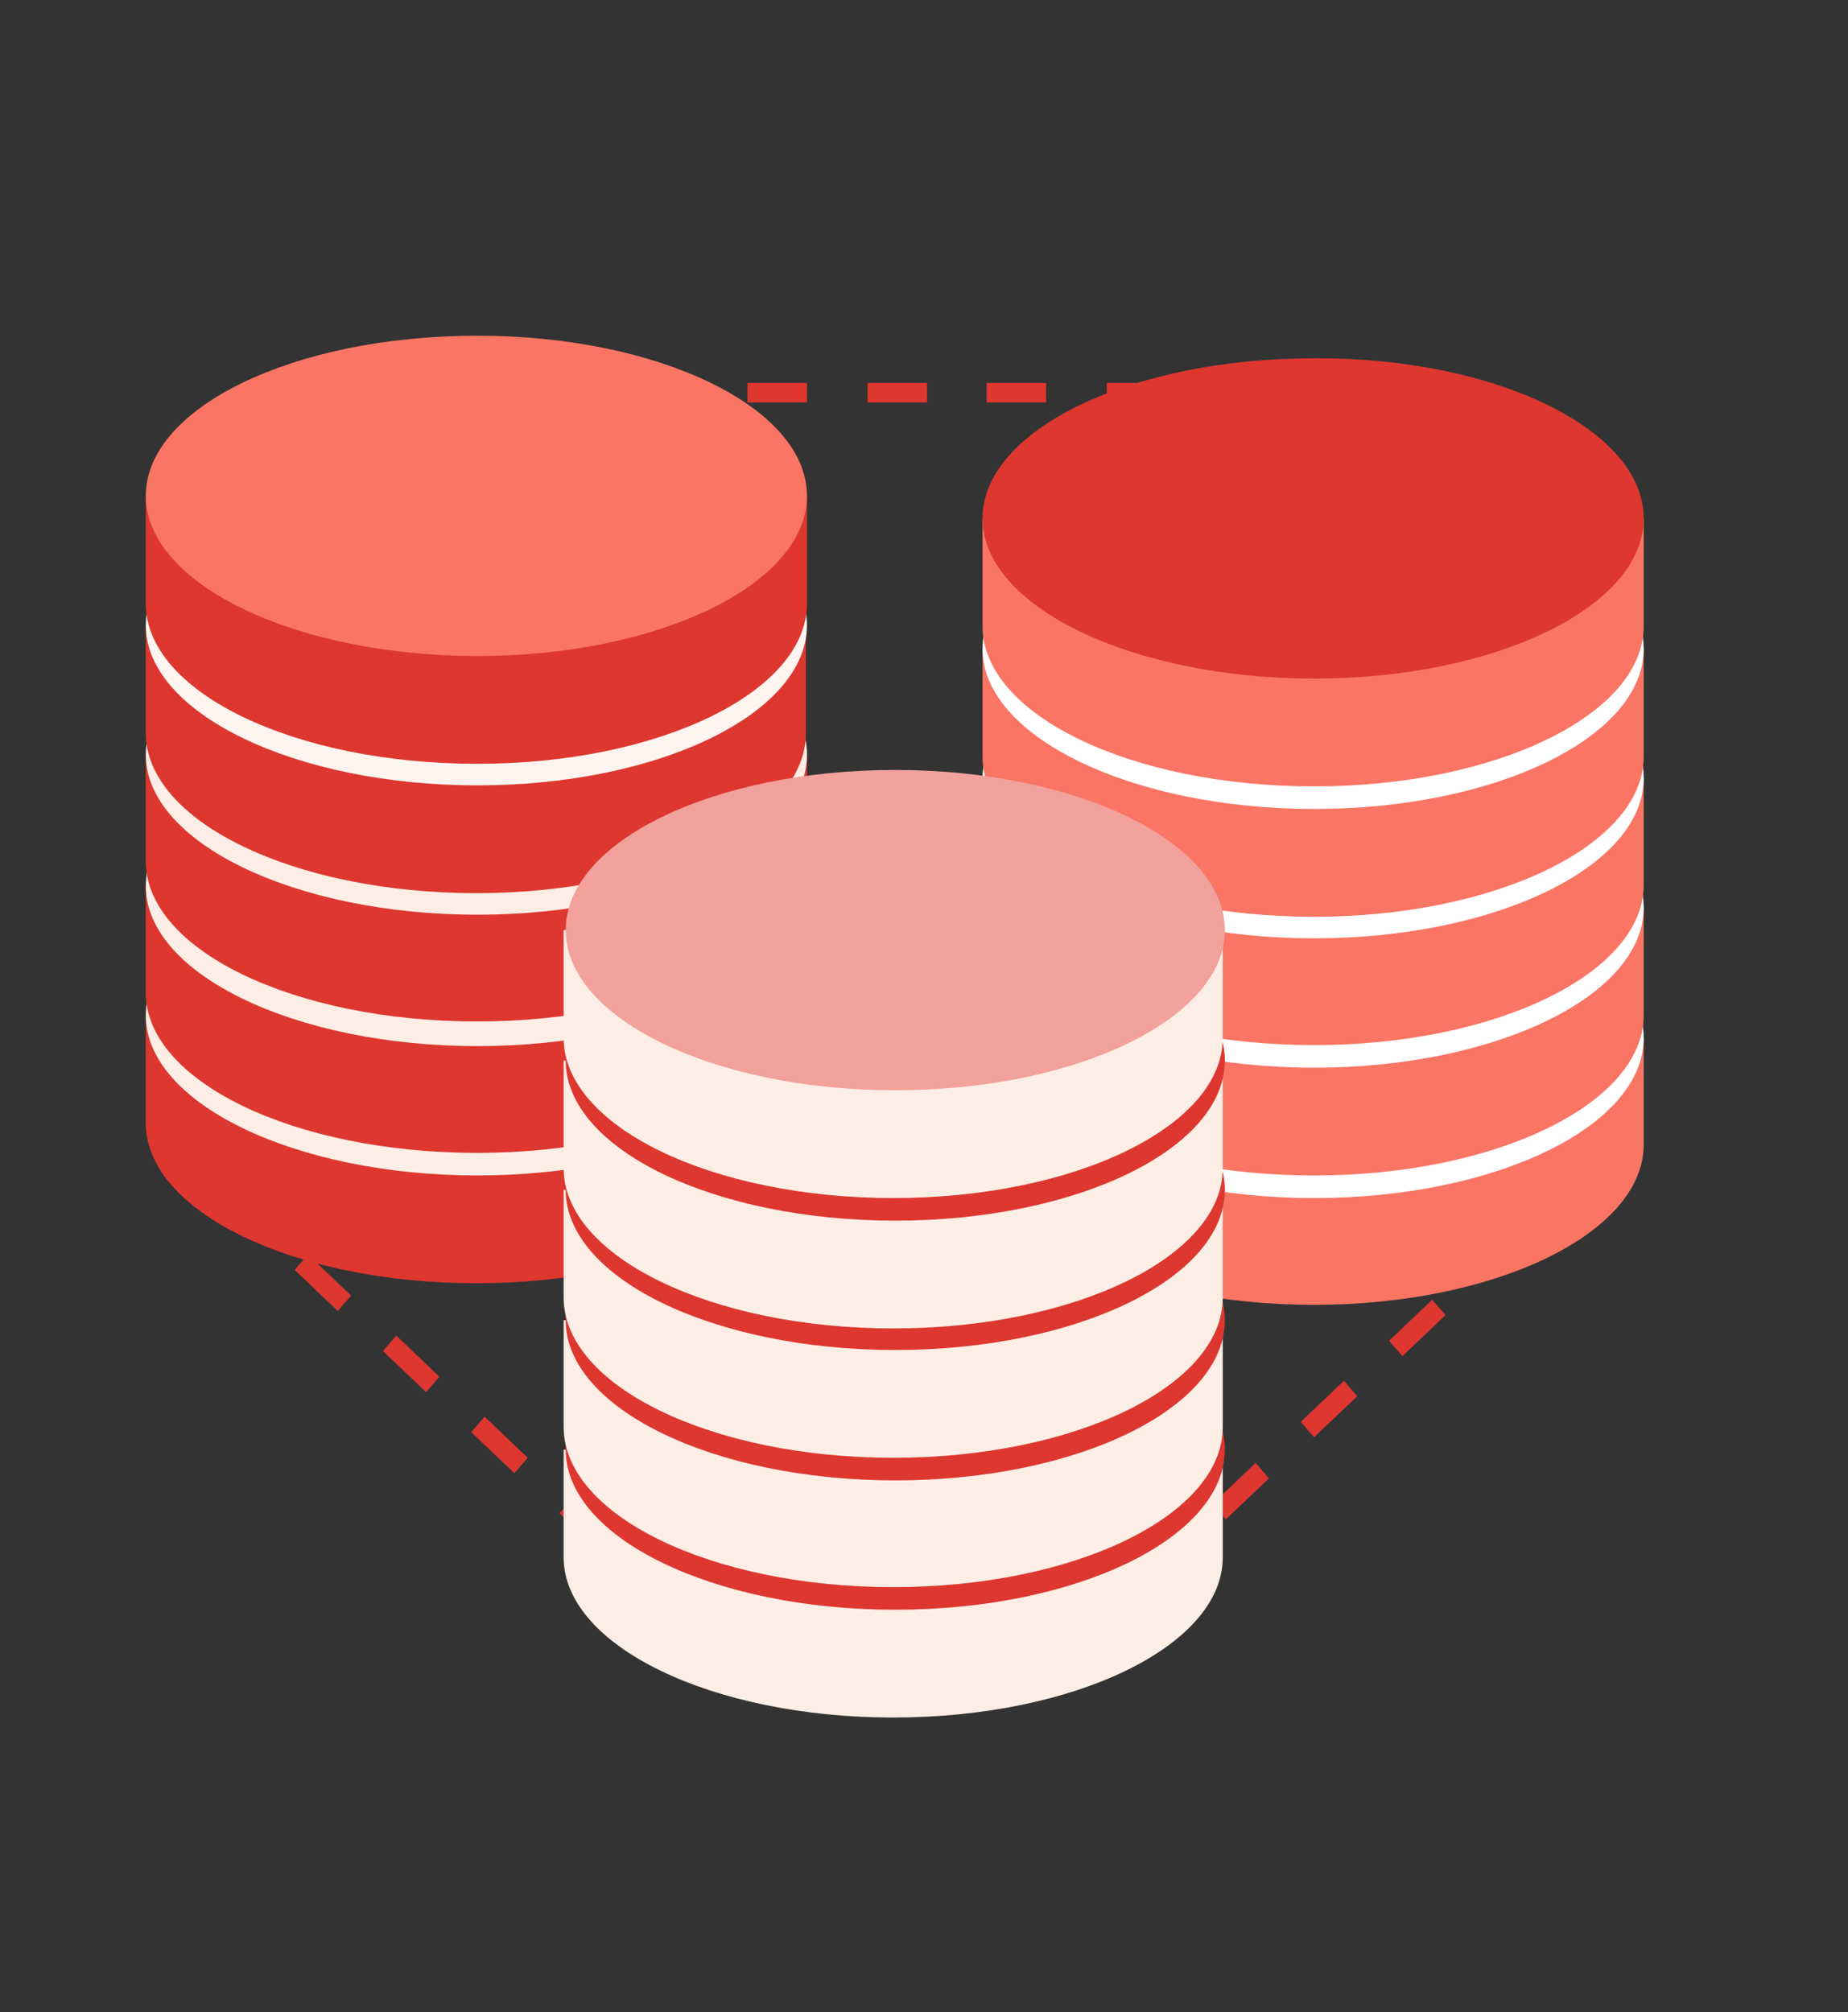
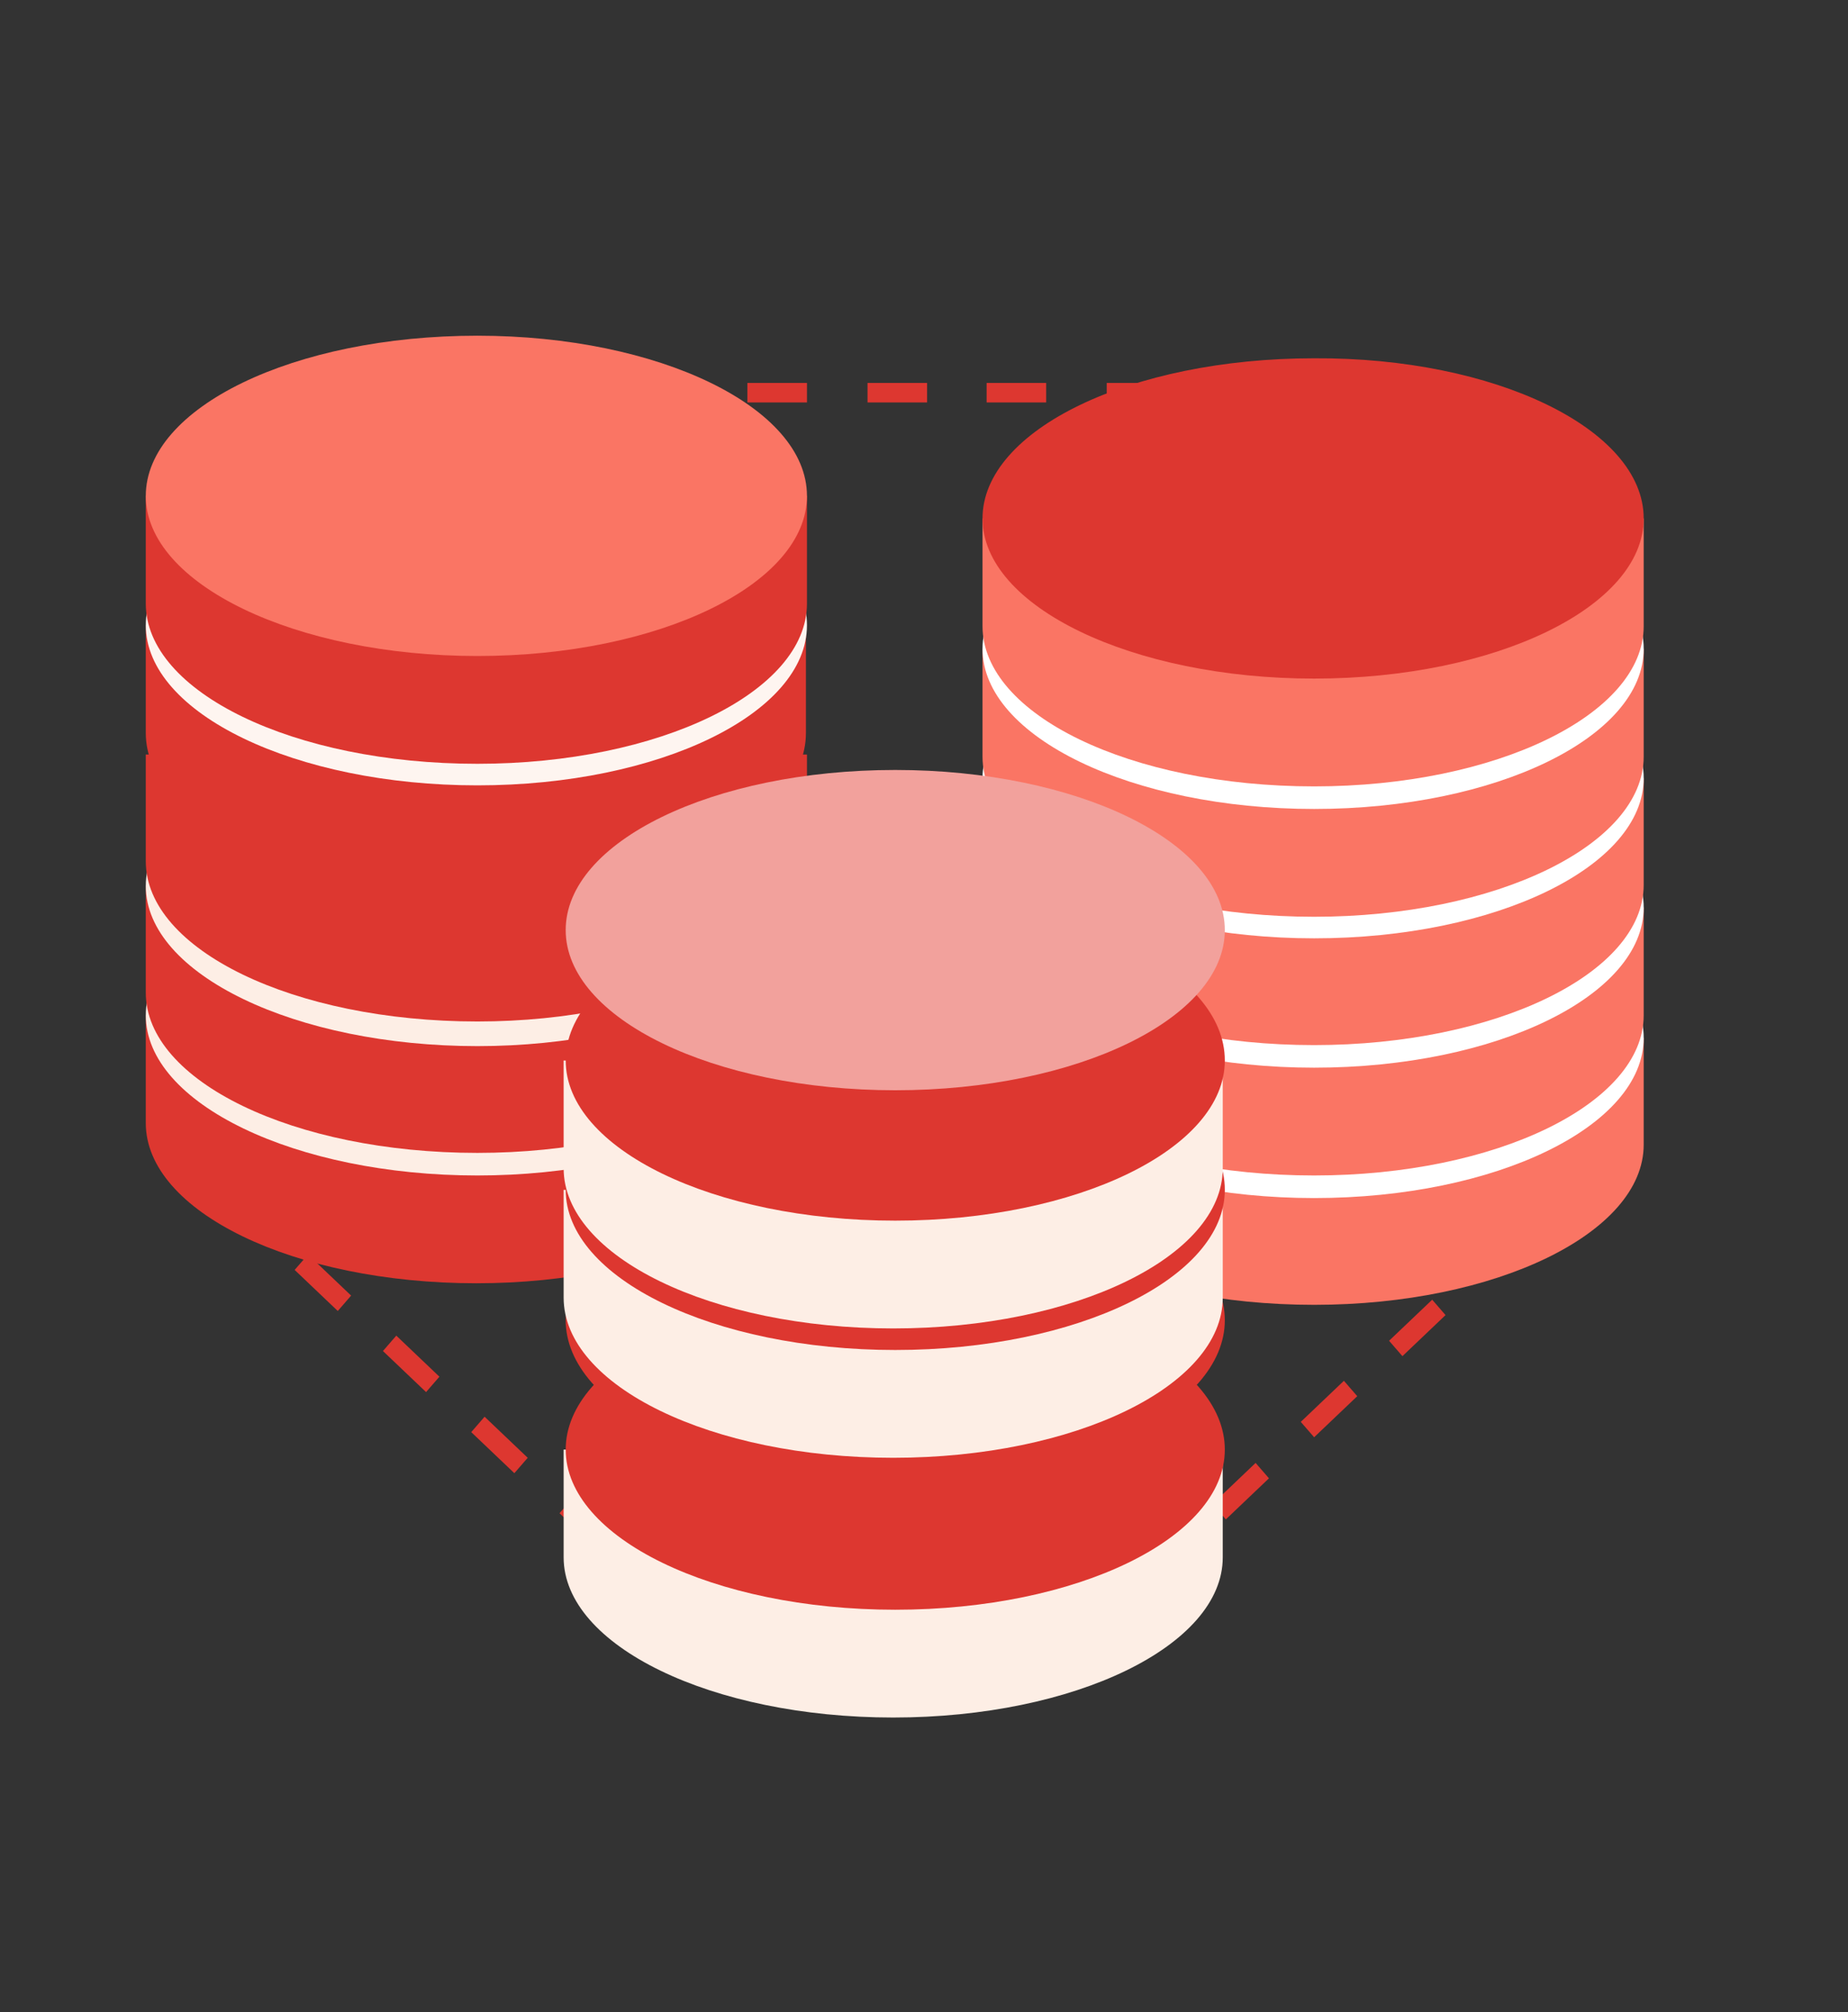
<svg xmlns="http://www.w3.org/2000/svg" id="图层_1" viewBox="55 -63 180 196">
  <rect x="55" y="-63" width="180" height="196" fill="#333333" stroke="none" />
  <style>.st0{fill:#dd3730}.st1{fill:#fa7564}.st2{fill:#fff}.st3{fill:#fdeee5}.st4{fill:#fef5f0}.st5{fill:#f2a19c}</style>
  <title>Page 1</title>
  <path class="st0" d="M156.2 101h-5.8v-1.9h5.8l4-3.7 1.3 1.5-4.2 4-1-1.1v1.2h-.1zm-11.6 0h-5.8v-1.9h5.8v1.9zm-11.7 0h-5.6l-.8-.7 1.3-1.5.2.2h4.8v2zm-10.6-4.6l-4.2-4 1.3-1.5 4.2 4-1.3 1.5zm43.5-3.5l-1.3-1.5 4.2-4 1.3 1.5-4.2 4zm-52.1-4.5l-4.2-4 1.3-1.5 4.2 4-1.3 1.5zm60.7-3.4l-1.3-1.5 4.2-4 1.3 1.5-4.2 4zm-69.3-4.5l-4.2-4 1.3-1.5 4.2 4-1.3 1.5zM183 77l-1.3-1.5 4.2-4 1.3 1.5-4.2 4zm-86.5-4.4l-4.2-4 1.3-1.5 4.2 4-1.3 1.5zm95.1-3.5l-1.3-1.5 4.2-4 1.3 1.5-4.2 4zM87.9 64.7l-4.2-4 1.3-1.5 4.2 4-1.3 1.5zm112.2-3.6l-1.3-1.5 4.2-4 1.3 1.5-4.2 4zM79.3 56.7l-4.2-4 1.3-1.5 4.2 4-1.3 1.5zm129.4-3.5l-1.3-1.5 4.2-4 1.3 1.5-4.2 4zm-1.9-3.8H201v-1.9h5.8v1.9zm-11.7 0h-5.8v-1.9h5.8v1.9zm-11.8 0h-5.8v-1.9h5.8v1.9zm-11.6 0h-5.8v-1.9h5.8v1.9zm-11.7 0h-5.8v-1.9h5.8v1.9zm-11.7 0h-5.8v-1.9h5.8v1.9zm-11.6 0h-5.8v-1.9h5.8v1.9zm-11.7 0h-5.8v-1.9h5.8v1.9zm-11.8 0h-5.8v-1.9h5.8v1.9zm-11.7 0h-5.8v-1.9h5.8v1.9zm-11.6 0h-5.8v-1.9h5.8v1.9zm-11.7 0h-5.8v-1.9h5.8v1.9zM192-23.8h-5.8v-1.9h5.8v1.9zm-11.7 0h-5.8v-1.9h5.8v1.9zm-11.7 0h-5.8v-1.9h5.8v1.9zm-11.7 0h-5.8v-1.9h5.8v1.9zm-11.6 0h-5.8v-1.9h5.8v1.9zm-11.7 0h-5.8v-1.9h5.8v1.9zm-11.8 0H116v-1.9h5.8v1.9zm-11.6 0h-5.9v-1.9h5.8v1.9h.1zm-11.7 0h-5.8v-1.9h5.8v1.9z" />
  <path class="st1" d="M150.7 38.1v10.4c0 8.6 14.4 15.6 32.3 15.6 17.7 0 32.1-7 32.1-15.6V38.1h-64.4z" />
  <path class="st2" d="M215.1 38.1c0 8.6-14.4 15.6-32.1 15.6s-32.3-7-32.3-15.6 14.4-15.6 32.3-15.6c17.6 0 32.1 6.9 32.1 15.6z" />
  <path class="st1" d="M150.7 25.4v10.5c0 8.6 14.4 15.6 32.3 15.6 17.7 0 32.1-7 32.1-15.6V25.4h-64.4z" />
  <path class="st2" d="M215.1 25.4C215.1 34 200.7 41 183 41s-32.3-7-32.3-15.6S165.1 9.7 183 9.7c17.6 0 32.1 7.1 32.1 15.7z" />
  <path class="st1" d="M150.7 12.8v10.4c0 8.6 14.4 15.6 32.3 15.6 17.7 0 32.1-7 32.1-15.6V12.8h-64.4z" />
  <path class="st2" d="M215.1 12.8c0 8.6-14.4 15.6-32.1 15.6s-32.3-7-32.3-15.6S165.1-2.9 183-2.9c17.6 0 32.1 7.1 32.1 15.7z" />
  <path class="st1" d="M150.7.2v10.5c0 8.6 14.4 15.6 32.3 15.6 17.7 0 32.1-7 32.1-15.6V.2h-64.4z" />
  <path class="st2" d="M215.1.2c0 8.6-14.4 15.6-32.1 15.6s-32.3-7-32.3-15.6 14.4-15.6 32.3-15.6c17.6-.1 32.1 7 32.1 15.6z" />
  <path class="st1" d="M150.7-12.5V-2c0 8.6 14.4 15.6 32.3 15.6 17.7 0 32.1-7 32.1-15.6v-10.5h-64.4z" />
  <path class="st0" d="M215.1-12.5c0 8.6-14.4 15.6-32.1 15.6s-32.3-7-32.3-15.6 14.4-15.6 32.3-15.6c17.6-.1 32.1 6.9 32.1 15.6zM69.2 35.9v10.5C69.2 55 83.6 62 101.4 62c17.7 0 32.1-7 32.1-15.6V35.9H69.2z" />
  <path class="st3" d="M133.6 35.9c0 8.6-14.4 15.6-32.1 15.6s-32.3-7-32.3-15.6 14.4-15.6 32.3-15.6c17.7-.1 32.1 7 32.1 15.6z" />
  <path class="st0" d="M69.2 23.3v10.4c0 8.6 14.4 15.6 32.3 15.6 17.7 0 32.1-7 32.1-15.6V23.3H69.2z" />
  <path class="st3" d="M133.6 23.3c0 8.6-14.4 15.6-32.1 15.6s-32.3-7-32.3-15.6S83.6 7.6 101.4 7.6c17.8-.1 32.2 6.9 32.2 15.7z" />
  <path class="st0" d="M69.2 10.5v10.4c0 8.6 14.4 15.6 32.3 15.6 17.7 0 32.1-7 32.1-15.6V10.5H69.2z" />
-   <path class="st3" d="M133.6 10.5c0 8.6-14.4 15.6-32.1 15.6s-32.3-7-32.3-15.6S83.6-5.1 101.4-5.1c17.8 0 32.2 7 32.2 15.6z" />
  <path class="st0" d="M69.2-2.1V8.4C69.2 17 83.6 24 101.4 24c17.7 0 32.1-7 32.1-15.6V-2.1H69.2z" />
  <path class="st4" d="M133.6-2.1c0 8.6-14.4 15.6-32.1 15.6s-32.3-7-32.3-15.6 14.4-15.6 32.3-15.6c17.7 0 32.1 7 32.1 15.6z" />
  <path class="st0" d="M69.2-14.7v10.5c0 8.6 14.4 15.6 32.3 15.6 17.7 0 32.1-7 32.1-15.6v-10.5H69.2z" />
  <path class="st1" d="M133.6-14.7c0 8.6-14.4 15.6-32.1 15.6s-32.3-7-32.3-15.6 14.4-15.6 32.3-15.6c17.7 0 32.1 7 32.1 15.6z" />
  <path class="st3" d="M109.9 78.2v10.5c0 8.6 14.4 15.6 32.1 15.6s32.1-7 32.1-15.6V78.2h-64.2z" />
  <path class="st0" d="M174.3 78.2c0 8.6-14.4 15.6-32.1 15.6s-32.1-7-32.1-15.6 14.4-15.6 32.1-15.6c17.7-.1 32.1 7 32.1 15.6z" />
-   <path class="st3" d="M109.9 65.6V76c0 8.6 14.4 15.6 32.1 15.6s32.1-7 32.1-15.6V65.6h-64.2z" />
  <path class="st0" d="M174.3 65.6c0 8.6-14.4 15.6-32.1 15.6s-32.1-7-32.1-15.6S124.5 50 142.2 50c17.7-.1 32.1 7 32.1 15.6z" />
  <path class="st3" d="M109.9 52.9v10.5C109.9 72 124.3 79 142 79s32.1-7 32.1-15.6V52.9h-64.2z" />
  <path class="st0" d="M174.3 52.9c0 8.6-14.4 15.6-32.1 15.6s-32.1-7-32.1-15.6 14.4-15.6 32.1-15.6c17.7 0 32.1 6.9 32.1 15.6z" />
  <path class="st3" d="M109.9 40.3v10.5c0 8.6 14.4 15.6 32.1 15.6s32.1-7 32.1-15.6V40.3h-64.2z" />
  <path class="st0" d="M174.3 40.3c0 8.6-14.4 15.6-32.1 15.6s-32.1-7-32.1-15.6 14.4-15.6 32.1-15.6c17.7-.1 32.1 6.9 32.1 15.6z" />
-   <path class="st3" d="M109.9 27.6v10.5c0 8.6 14.4 15.6 32.1 15.6s32.1-7 32.1-15.6V27.6h-64.2z" />
  <path class="st5" d="M174.3 27.6c0 8.6-14.4 15.6-32.1 15.6s-32.1-7-32.1-15.6S124.4 12 142.2 12c17.7 0 32.1 7 32.1 15.6z" />
</svg>